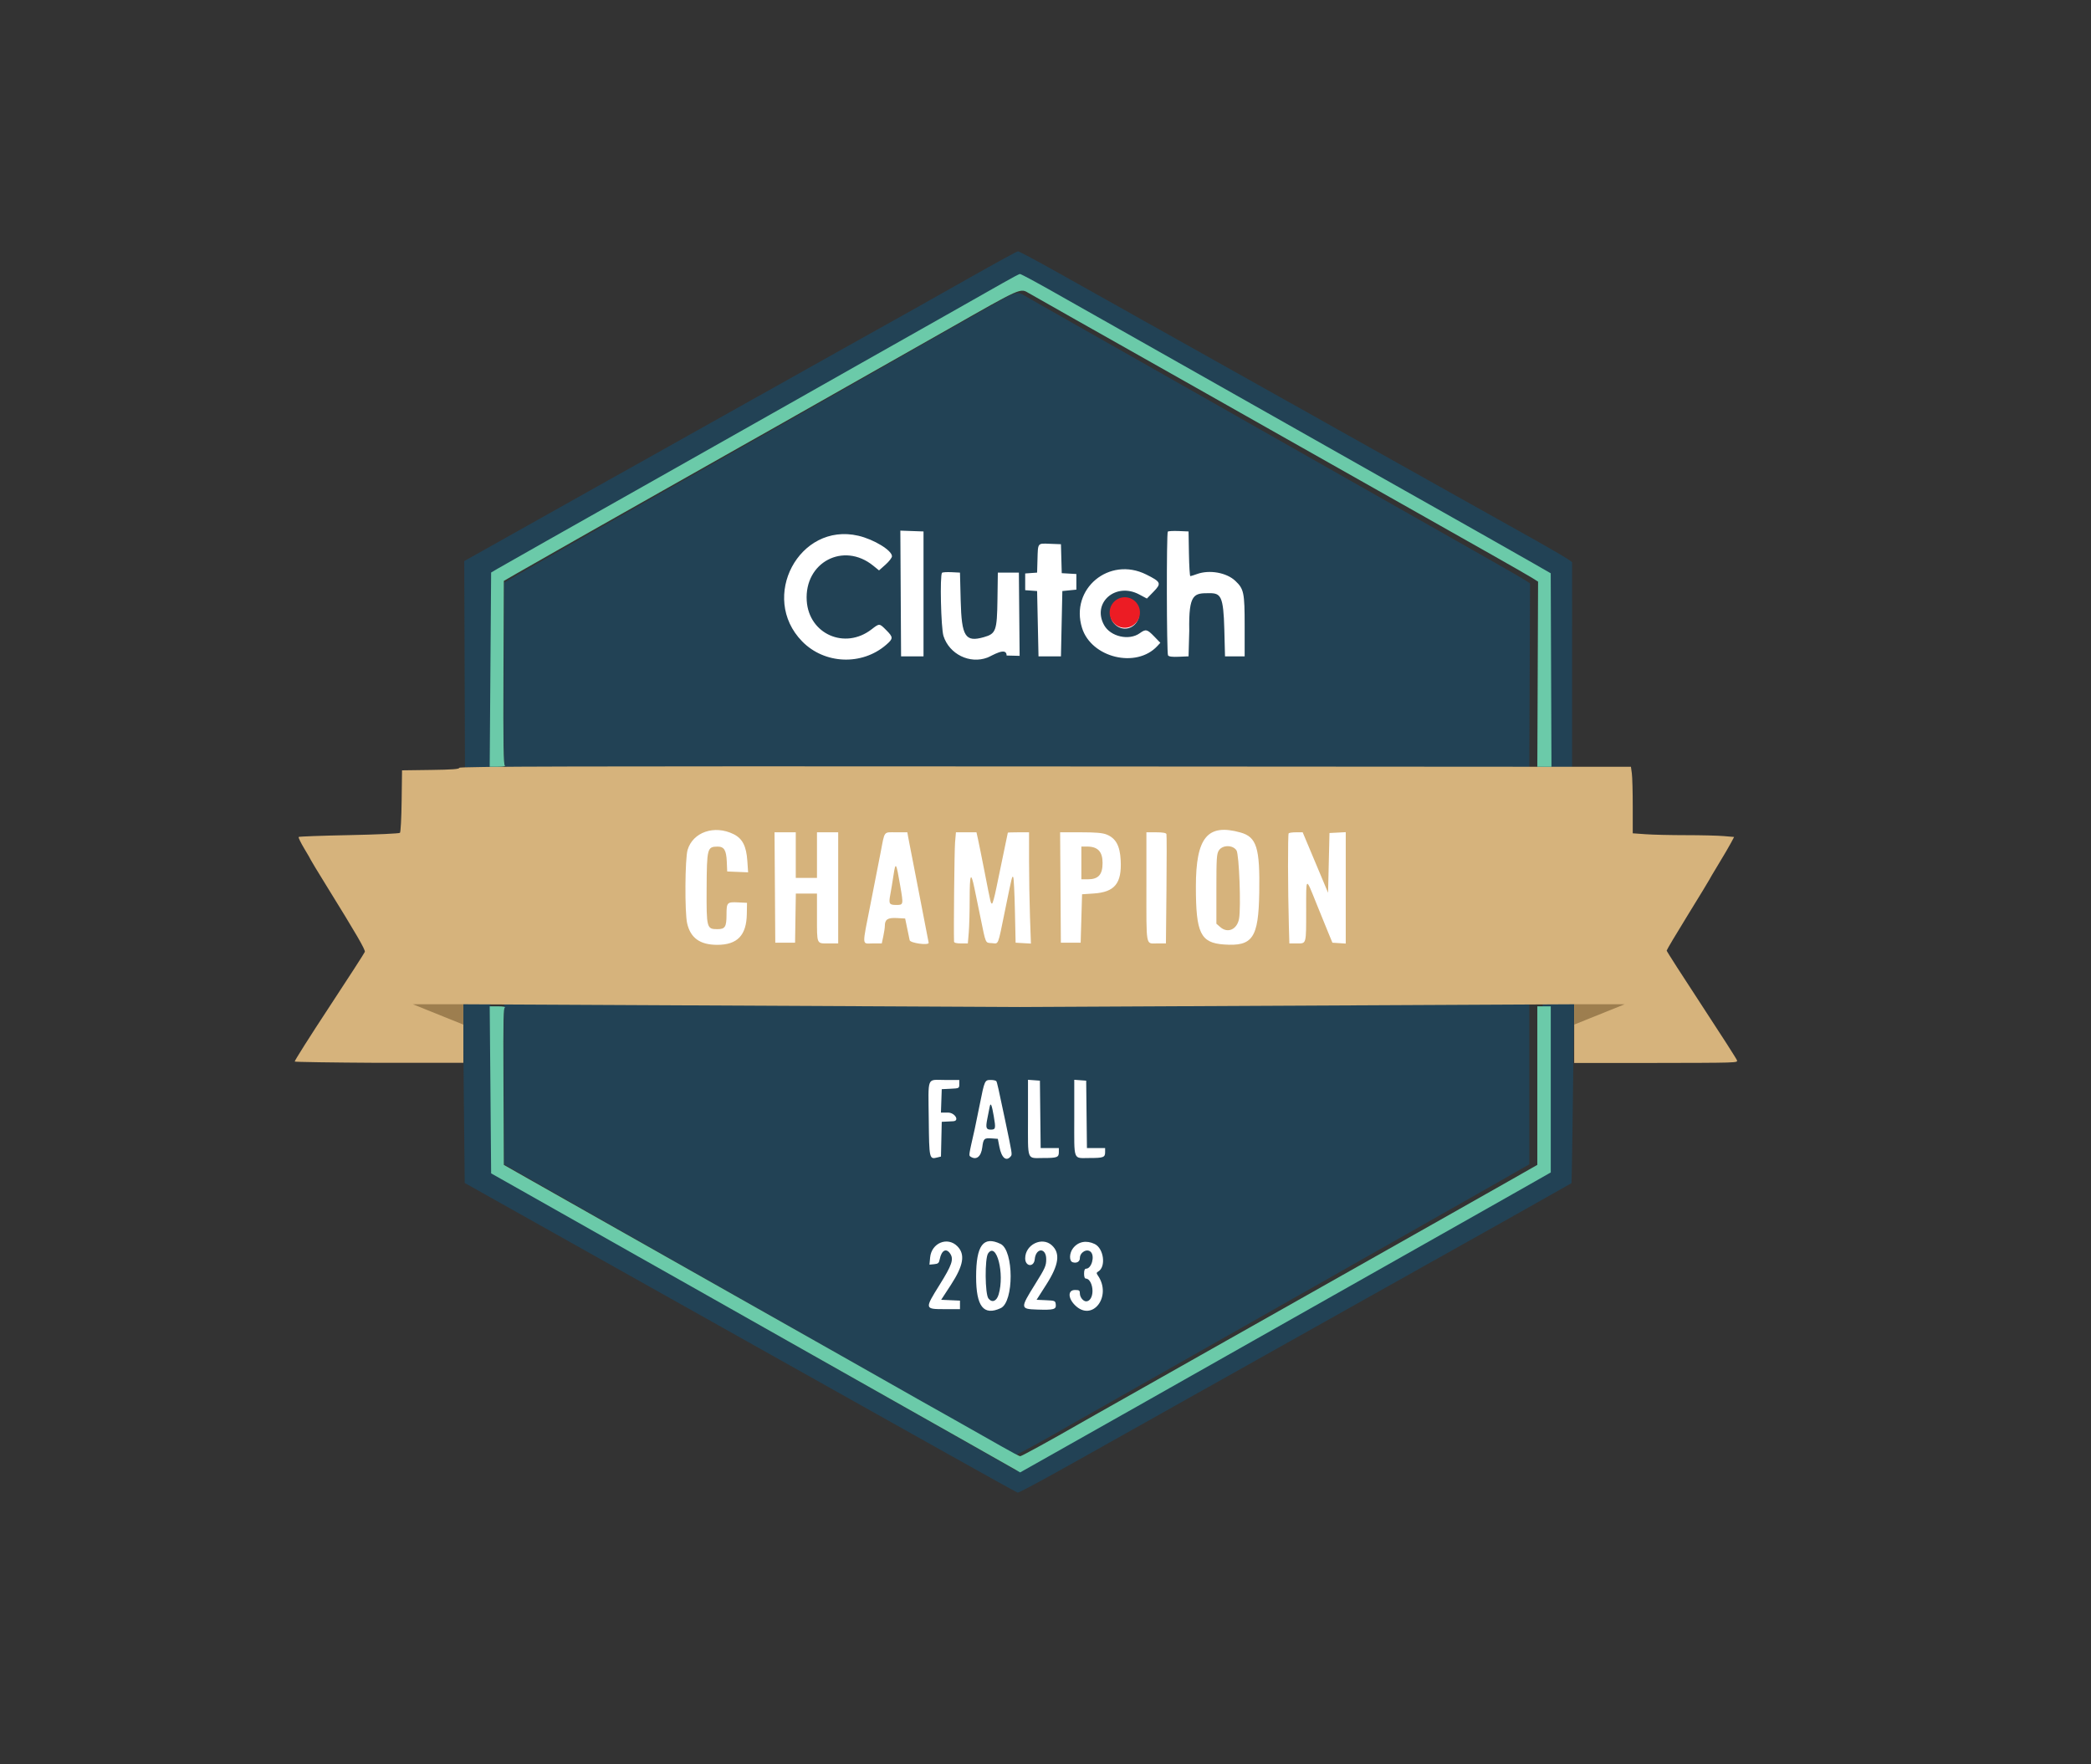
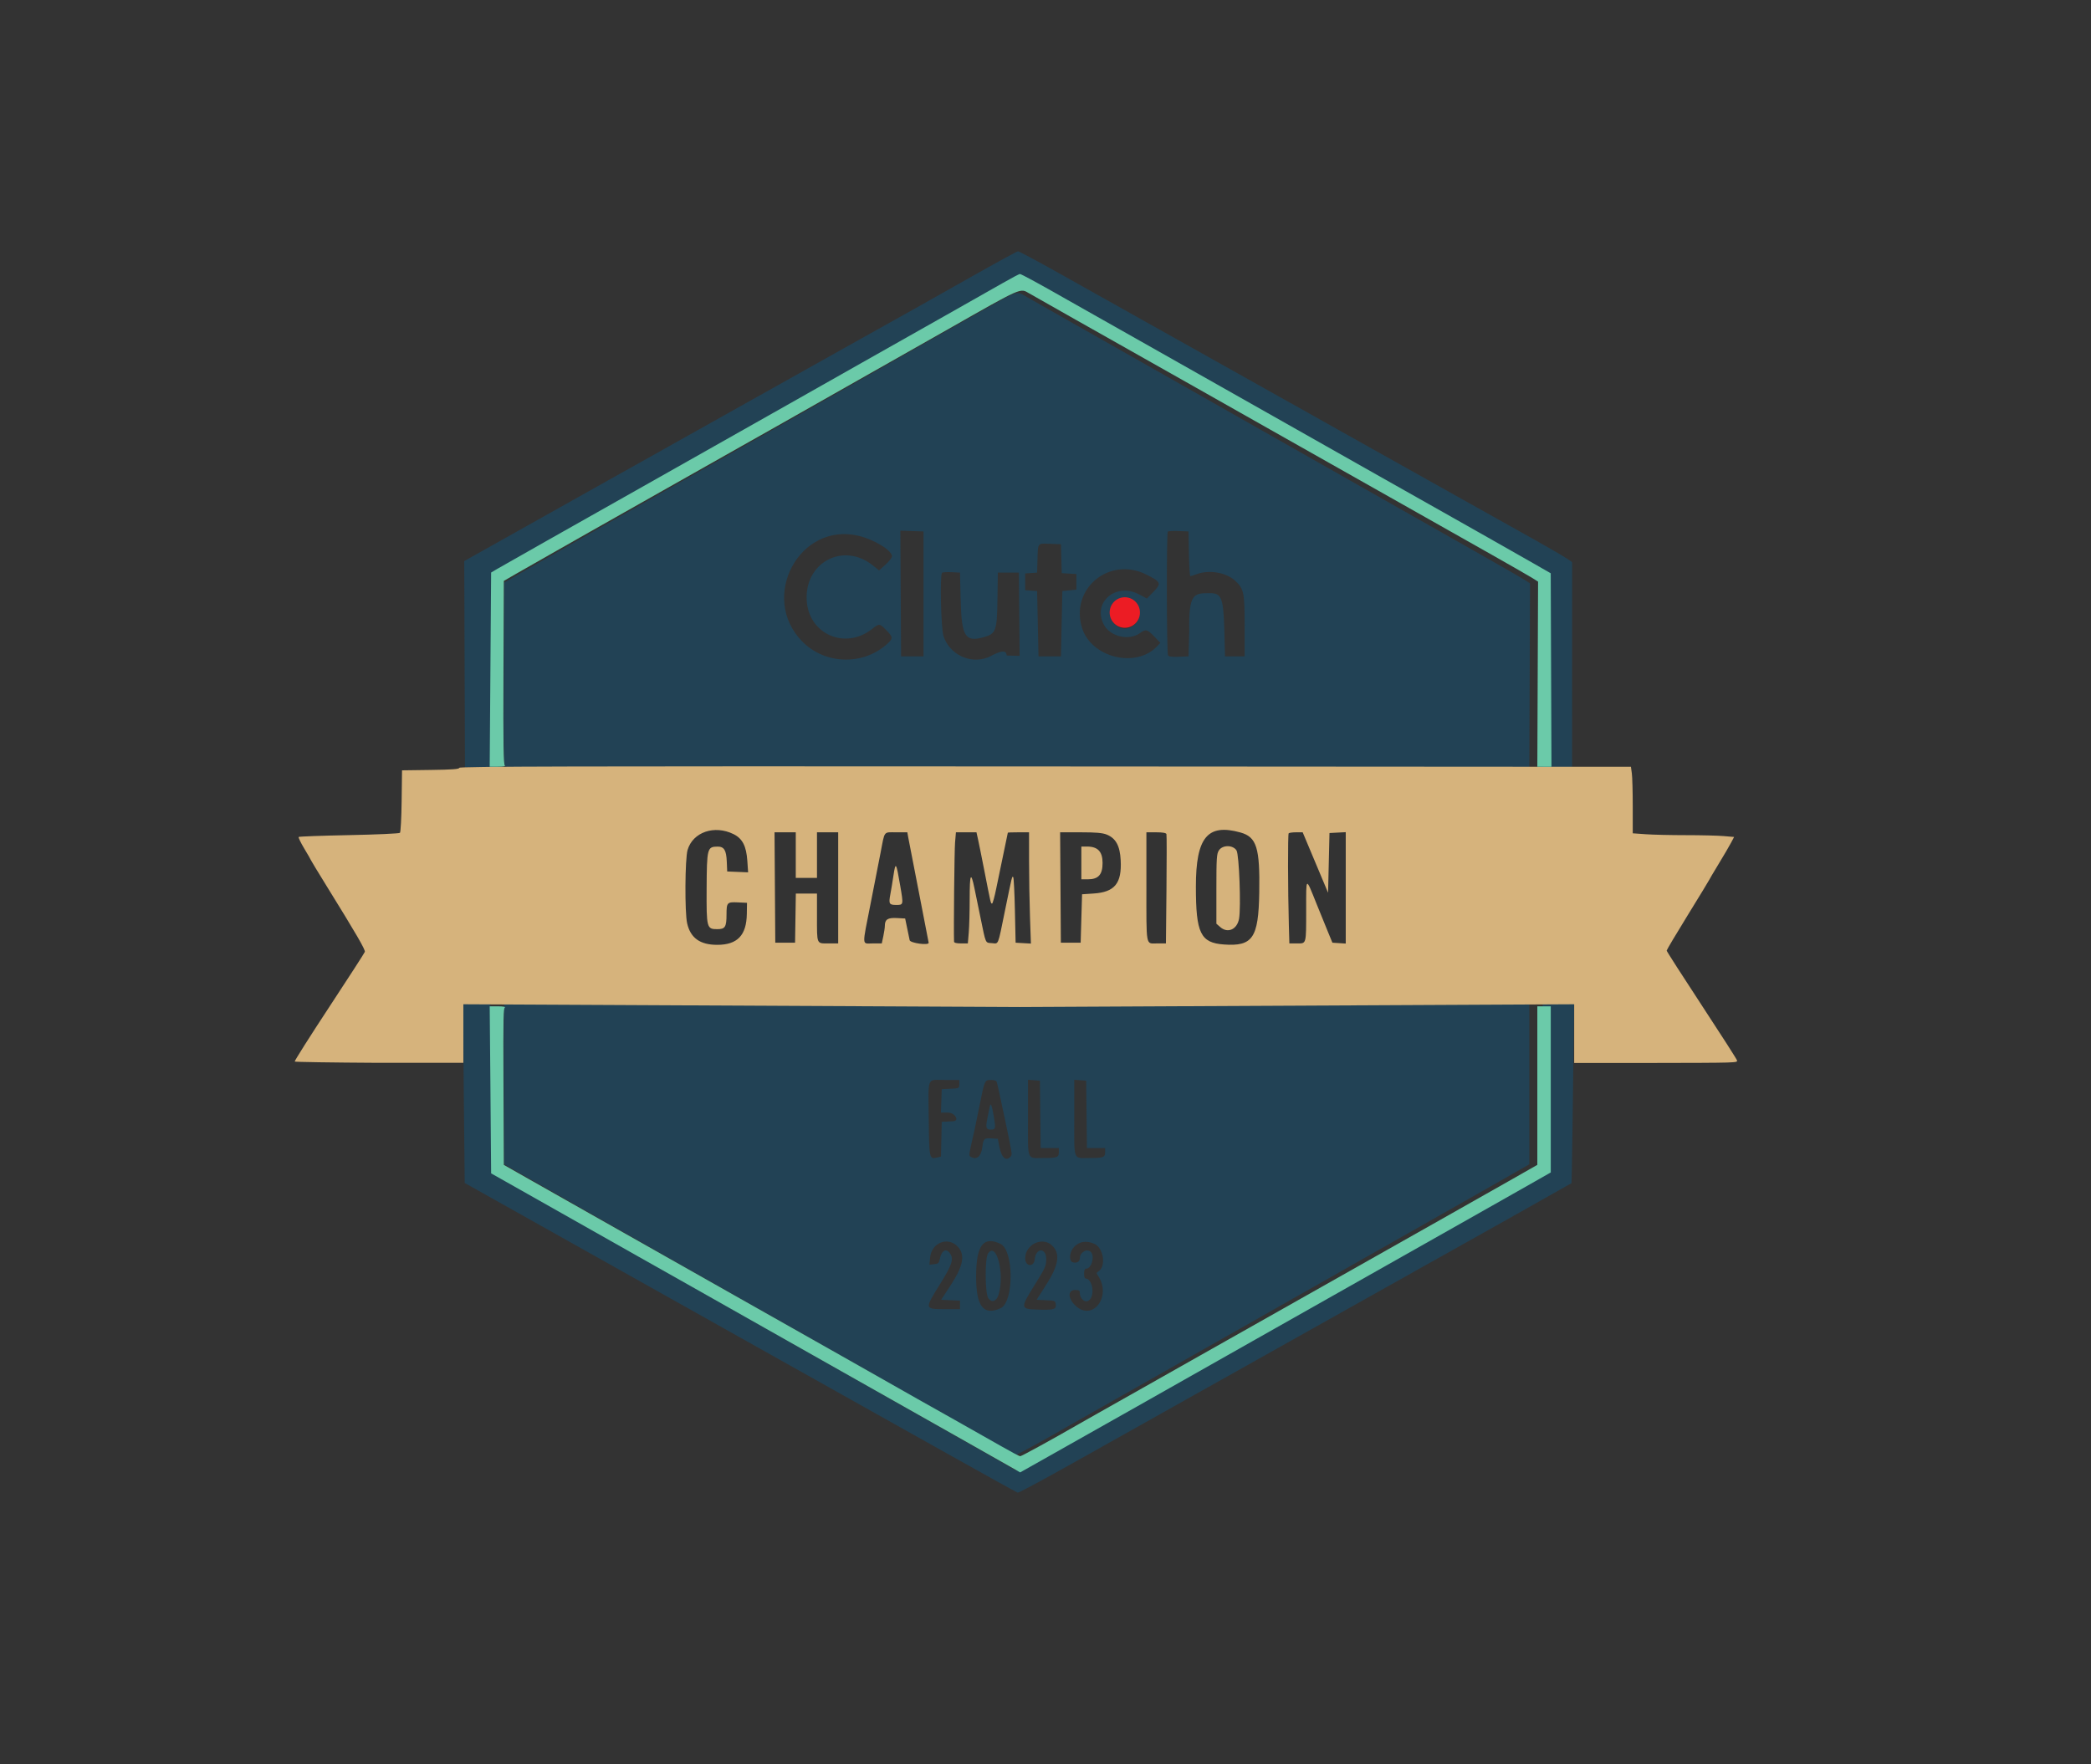
<svg xmlns="http://www.w3.org/2000/svg" width="160" height="135" viewBox="0 0 160 135" fill="none">
  <rect x="0" y="0" width="160" height="135" fill="#333333" stroke="none" />
-   <path d="M40.091 49.788L77.568 30.129L115.045 50.11V88.783L77.568 108.764L40.091 89.428V49.788Z" fill="white" />
  <path fill-rule="evenodd" clip-rule="evenodd" d="M74.207 21.244C72.26 22.347 70.304 23.449 69.862 23.692C69.419 23.935 67.053 25.258 64.603 26.631C62.154 28.005 59.885 29.277 59.56 29.458C59.236 29.639 58.815 29.875 58.625 29.983C58.435 30.09 57.952 30.359 57.552 30.581C57.151 30.803 54.941 32.042 52.639 33.335C50.338 34.628 48.141 35.86 47.757 36.072C47.374 36.284 46.818 36.594 46.523 36.76C46.228 36.926 45.842 37.143 45.665 37.242C45.488 37.34 43.133 38.66 40.433 40.177L35.523 42.933L35.578 58.691H37.51L37.617 43.938L38.106 43.647C38.375 43.487 40.065 42.523 41.862 41.506C43.658 40.489 46.698 38.765 48.616 37.677C52.123 35.685 55.161 33.962 60.07 31.177C61.531 30.348 64.078 28.901 65.73 27.96C67.383 27.02 70.183 25.43 71.954 24.428C73.724 23.426 75.748 22.279 76.45 21.879C77.611 21.218 77.751 21.164 78.005 21.281C78.241 21.389 79.817 22.27 81.504 23.236C81.74 23.371 83.333 24.275 85.045 25.245C89.133 27.562 92.451 29.446 92.985 29.753C93.221 29.889 94.814 30.793 96.526 31.764C100.507 34.021 104.666 36.383 105.218 36.701C105.454 36.837 106.661 37.521 107.9 38.221C109.14 38.922 110.347 39.606 110.583 39.741C110.819 39.877 112.002 40.549 113.212 41.235C114.422 41.921 116.003 42.823 116.725 43.239L118.039 43.995L118.094 58.691L119.194 58.721C119.798 58.738 120.294 58.714 120.294 58.667C120.295 57.217 120.297 43.124 120.296 43.036C120.294 42.931 118.681 41.986 115.411 40.173C115.116 40.01 112.412 38.495 109.402 36.808C106.393 35.121 103.664 33.592 103.34 33.411C103.015 33.23 102.605 33.001 102.428 32.9C102.251 32.801 101.816 32.556 101.462 32.358C100.486 31.81 99.889 31.474 99.507 31.257C99.317 31.15 98.834 30.881 98.434 30.659C98.034 30.438 95.823 29.198 93.521 27.905C91.22 26.612 89.009 25.373 88.609 25.151C88.209 24.93 87.726 24.661 87.536 24.553C87.346 24.445 86.901 24.195 86.547 23.996C86.193 23.797 85.758 23.553 85.581 23.453C85.404 23.353 84.994 23.124 84.669 22.944C84.344 22.763 82.718 21.851 81.055 20.917C79.392 19.983 77.968 19.223 77.89 19.229C77.812 19.234 76.155 20.142 74.207 21.244ZM75.28 23.706C72.837 25.087 71.862 25.638 71.31 25.952C68.019 27.822 63.647 30.311 62.35 31.052C61.435 31.576 59.866 32.468 58.863 33.035C57.86 33.602 56.846 34.176 56.61 34.312C56.015 34.652 50.302 37.894 47.703 39.365C46.523 40.034 45.364 40.692 45.128 40.828C44.892 40.965 43.733 41.625 42.553 42.296C41.373 42.967 39.996 43.754 39.495 44.046L38.583 44.576L38.555 51.594C38.53 57.891 38.545 58.619 38.696 58.678C38.789 58.714 56.45 58.731 77.943 58.717L117.021 58.691L117.076 44.632L116.673 44.374C116.451 44.233 115.039 43.419 113.534 42.565C109.814 40.456 109.88 40.494 109.456 40.252C109.249 40.135 107.68 39.245 105.969 38.275C102.563 36.345 98.703 34.155 98.028 33.769C97.792 33.634 96.416 32.853 94.97 32.033C93.524 31.213 92.148 30.431 91.912 30.295C91.494 30.055 88.366 28.282 82.04 24.698C80.329 23.728 78.711 22.808 78.446 22.652C77.78 22.263 77.91 22.22 75.28 23.706ZM70.666 50.221H68.949L68.893 40.602L70.666 40.665V50.221ZM90.976 42.375C90.992 43.316 91.04 44.084 91.083 44.084C91.126 44.083 91.354 44.011 91.59 43.925C92.543 43.578 93.851 43.81 94.524 44.445C95.18 45.063 95.239 45.346 95.239 47.886V50.221H93.736L93.683 48.157C93.616 45.608 93.409 45.388 92.554 45.388C91.368 45.388 90.946 45.388 91 48.266L90.946 50.221L90.205 50.253C89.684 50.276 89.437 50.243 89.375 50.144C89.267 49.973 89.252 40.787 89.359 40.678C89.401 40.636 89.775 40.616 90.191 40.633L90.946 40.665L90.976 42.375ZM65.677 40.993C66.869 41.27 68.252 42.114 68.252 42.563C68.252 42.674 68.029 42.962 67.757 43.205L67.262 43.645L66.818 43.285C64.544 41.44 61.54 43.026 61.73 45.969C61.894 48.518 64.649 49.733 66.69 48.156C67.3 47.685 67.284 47.685 67.814 48.216C68.359 48.762 68.359 48.862 67.81 49.337C65.954 50.945 63.09 50.829 61.378 49.076C58.087 45.707 61.153 39.941 65.677 40.993ZM81.243 43.857L82.362 43.922V45.117L81.289 45.225L81.182 50.221H79.465L79.358 45.225L78.446 45.159V43.88L79.358 43.814L79.386 42.837C79.425 41.505 79.373 41.573 80.349 41.61L81.182 41.642L81.243 43.857ZM87.705 43.958C88.838 44.522 88.888 44.638 88.272 45.271L87.758 45.799L87.169 45.485C85.367 44.526 83.539 46.123 84.484 47.831C84.973 48.717 86.397 49.04 87.214 48.451C87.673 48.12 87.777 48.143 88.316 48.698L88.787 49.185L88.553 49.438C86.948 51.166 83.505 50.332 82.794 48.042C81.865 45.053 84.877 42.549 87.705 43.958ZM73.51 45.951C73.579 48.71 73.86 49.157 75.277 48.755C76.21 48.491 76.29 48.273 76.324 45.87L76.353 43.814H77.963L78.02 50.184L77.025 50.159C77.025 49.451 75.897 50.186 75.562 50.314C74.206 50.829 72.639 50.06 72.193 48.661C72.001 48.057 71.909 44.004 72.083 43.827C72.125 43.785 72.451 43.765 72.808 43.782L73.456 43.814L73.51 45.951ZM86.673 46.116C87.104 46.402 87.283 46.931 87.1 47.375C86.785 48.137 85.909 48.341 85.324 47.788C84.371 46.887 85.578 45.391 86.673 46.116ZM35.479 76.324C35.443 76.381 35.447 79.599 35.487 83.473L35.559 90.518L42.705 94.526C46.634 96.729 53.544 100.606 58.058 103.14C62.573 105.673 66.508 107.881 66.803 108.044C67.098 108.208 69.681 109.655 72.543 111.261C75.405 112.866 77.805 114.195 77.876 114.214C77.948 114.233 79.807 113.236 82.008 112C84.209 110.763 86.276 109.604 86.601 109.423C86.925 109.243 87.336 109.013 87.513 108.913C87.69 108.813 88.124 108.569 88.478 108.37C88.833 108.172 89.267 107.927 89.444 107.827C89.621 107.728 90.056 107.483 90.41 107.284C90.764 107.086 91.209 106.835 91.399 106.728C91.589 106.62 92.072 106.35 92.472 106.129C92.872 105.907 95.952 104.179 99.316 102.289C102.68 100.399 105.76 98.671 106.16 98.45C106.56 98.228 107.043 97.959 107.233 97.851C107.423 97.743 107.868 97.493 108.222 97.294C108.576 97.096 109.021 96.845 109.211 96.737C109.401 96.63 109.884 96.36 110.284 96.139C111.577 95.423 120.228 90.555 120.251 90.531C120.269 90.512 120.359 84.296 120.441 77.368L120.454 76.282L118.04 76.221V89.669L116.565 90.512C115.753 90.975 113.955 91.999 112.568 92.785C110.06 94.208 105.904 96.568 101.086 99.303C99.7 100.09 97.14 101.543 95.399 102.532C90.032 105.579 87.102 107.244 86.654 107.501C86.212 107.755 82.042 110.118 79.314 111.661L77.768 112.535L77.436 112.34C77.254 112.233 75.68 111.338 73.939 110.35C72.198 109.362 69.639 107.91 68.252 107.123C66.865 106.336 64.088 104.761 62.082 103.623C60.075 102.485 57.251 100.881 55.805 100.06C54.359 99.238 52.959 98.443 52.693 98.293C52.428 98.142 52.041 97.922 51.835 97.804C51.628 97.686 50.228 96.893 48.723 96.042C46.374 94.713 42.189 92.337 40.407 91.321C40.112 91.153 39.363 90.728 38.744 90.378L37.617 89.74L37.51 76.282L36.526 76.251C35.977 76.234 35.514 76.266 35.479 76.324ZM38.662 76.318C38.556 76.386 38.533 77.745 38.555 82.749L38.583 89.092L40.46 90.162C41.493 90.75 43.57 91.931 45.075 92.785C46.58 93.64 49.211 95.134 50.922 96.107C52.634 97.079 54.952 98.395 56.073 99.031C60.362 101.465 64.46 103.791 64.872 104.027C65.108 104.161 66.267 104.821 67.447 105.492C68.627 106.163 69.786 106.823 70.022 106.959C70.258 107.095 71.49 107.791 72.759 108.506C74.028 109.221 75.65 110.143 76.363 110.554C77.077 110.966 77.71 111.302 77.771 111.302C77.873 111.302 80.246 109.994 82.201 108.861C82.644 108.605 83.223 108.275 83.489 108.128C83.754 107.981 85.348 107.078 87.03 106.12C88.712 105.162 91.078 103.819 92.288 103.135C93.498 102.451 95.936 101.068 97.706 100.062C102.064 97.587 107.221 94.662 110.529 92.788C112.034 91.936 114.11 90.755 115.143 90.165L117.021 89.091V76.282L77.909 76.257C56.398 76.242 38.736 76.27 38.662 76.318ZM73.403 82.955C73.403 83.273 73.396 83.276 72.732 83.308L72.061 83.34L71.999 85.132H72.54C73.059 85.132 73.444 85.758 72.946 85.793C72.873 85.798 72.643 85.811 72.437 85.82L72.061 85.838L72.001 88.496L71.719 88.567C71.109 88.723 71.098 88.675 71.067 85.665C71.031 82.297 70.897 82.635 72.272 82.635H73.403V82.955ZM76.239 82.731C76.297 82.827 76.405 83.304 76.903 85.675C77.457 88.314 77.46 88.332 77.348 88.471C77 88.904 76.639 88.608 76.472 87.751L76.353 87.141L75.883 87.107C75.304 87.065 75.246 87.121 75.161 87.797C75.073 88.5 74.712 88.79 74.273 88.509C74.12 88.41 74.11 88.476 74.586 86.381C74.64 86.142 74.811 85.311 74.965 84.535C75.336 82.668 75.35 82.635 75.808 82.635C76.013 82.635 76.206 82.678 76.239 82.731ZM79.63 87.847H81.021V88.161C81.021 88.558 80.89 88.607 79.841 88.607C78.543 88.607 78.66 88.91 78.66 85.549V82.622L79.572 82.689L79.63 87.847ZM83.171 87.847H84.562V88.161C84.562 88.558 84.431 88.607 83.382 88.607C82.084 88.607 82.201 88.91 82.201 85.549V82.622L83.113 82.689L83.171 87.847ZM75.724 84.712C75.696 84.853 75.618 85.249 75.55 85.592C75.41 86.298 75.454 86.435 75.817 86.435C76.183 86.435 76.203 86.344 76.043 85.416C75.887 84.507 75.8 84.316 75.724 84.712ZM73.257 95.361C73.871 95.982 73.729 96.828 72.76 98.317L72.017 99.456L73.456 99.52V100.172H72.276C70.745 100.172 70.743 100.161 71.892 98.319C72.837 96.803 72.99 96.362 72.714 95.936C72.413 95.471 72.047 95.656 71.909 96.345C71.849 96.648 71.788 96.702 71.479 96.732L71.12 96.767L71.172 96.215C71.278 95.103 72.505 94.6 73.257 95.361ZM76.56 95.18C77.584 95.672 77.593 99.625 76.571 100.096C75.263 100.699 74.691 99.97 74.691 97.698C74.69 95.288 75.241 94.547 76.56 95.18ZM80.485 95.286C81.15 95.895 81.025 96.784 80.059 98.296L79.318 99.456L80.035 99.488C80.727 99.519 80.754 99.531 80.786 99.815C80.829 100.193 80.635 100.246 79.358 100.204C78.064 100.161 78.059 100.102 79.189 98.291C79.982 97.02 80.055 96.855 80.055 96.346C80.055 95.452 79.262 95.46 79.176 96.356C79.115 96.988 78.446 96.923 78.446 96.284C78.446 95.233 79.737 94.601 80.485 95.286ZM83.763 95.187C84.464 95.524 84.646 96.94 84.033 97.294C83.893 97.375 83.888 97.425 84.001 97.587C85.121 99.197 83.571 101.2 82.244 99.857C81.705 99.312 81.711 98.706 82.255 98.706C82.581 98.706 82.63 98.741 82.63 98.97C82.63 99.258 82.883 99.575 83.113 99.575C83.393 99.575 83.596 99.239 83.596 98.777C83.596 98.289 83.361 97.837 83.107 97.837C83.002 97.837 82.952 97.716 82.952 97.457C82.952 97.2 83.002 97.077 83.106 97.077C83.521 97.077 83.791 96.123 83.467 95.796C83.181 95.507 82.63 95.817 82.63 96.268C82.63 96.539 82.382 96.681 82.079 96.584C81.799 96.494 81.816 95.885 82.109 95.508C82.503 95 83.123 94.88 83.763 95.187ZM75.608 95.907C75.345 96.287 75.367 99.023 75.636 99.359C75.915 99.708 76.261 99.568 76.416 99.043C76.886 97.456 76.248 94.982 75.608 95.907Z" fill="#224255" />
  <path fill-rule="evenodd" clip-rule="evenodd" d="M120.237 58.672L120.824 58.672L77.984 58.645C44.154 58.623 35.144 58.645 35.144 58.751C35.144 58.852 34.598 58.892 32.953 58.914L30.763 58.944L30.733 61.284C30.717 62.571 30.659 63.67 30.604 63.725C30.549 63.781 28.798 63.859 26.712 63.901C24.627 63.941 22.891 64.005 22.854 64.042C22.818 64.079 23.012 64.481 23.286 64.937C23.561 65.392 23.785 65.782 23.785 65.805C23.785 65.826 24.326 66.72 24.988 67.79C27.29 71.509 27.968 72.679 27.916 72.835C27.888 72.921 26.655 74.831 25.177 77.078C23.698 79.325 22.517 81.192 22.551 81.227C22.585 81.261 25.431 81.305 28.877 81.324H35.455V76.843L78.038 77.054L120.454 76.843V81.335H126.099C133.1 81.323 132.961 81.327 132.909 81.127C132.886 81.036 131.666 79.133 130.199 76.898C128.732 74.663 127.531 72.79 127.531 72.737C127.531 72.683 128.261 71.455 129.154 70.008C130.046 68.56 130.777 67.361 130.777 67.342C130.777 67.323 131.101 66.775 131.497 66.123C131.893 65.472 132.324 64.737 132.454 64.49L132.691 64.042L131.88 63.973C131.434 63.935 130.134 63.904 128.992 63.904C127.85 63.904 126.47 63.872 125.925 63.833L124.935 63.762V61.722C124.935 60.601 124.904 59.456 124.866 59.177L124.797 58.672H120.934L120.824 58.672L120.53 58.671L120.237 58.672ZM56.131 63.826C56.812 64.163 57.108 64.738 57.185 65.875L57.245 66.748L55.644 66.683L55.612 65.923C55.574 65.045 55.405 64.774 54.898 64.779C54.117 64.787 54.086 64.909 54.07 67.995C54.054 71.006 54.079 71.097 54.886 71.097C55.484 71.097 55.59 70.931 55.592 69.987C55.594 69.053 55.635 69.009 56.466 69.048L57.159 69.081L57.146 69.927C57.121 71.567 56.424 72.296 54.883 72.296C53.567 72.296 52.837 71.775 52.579 70.65C52.388 69.814 52.412 65.718 52.612 65.038C53.016 63.669 54.665 63.102 56.131 63.826ZM94.914 63.698C96.157 64.044 96.413 64.861 96.356 68.303C96.298 71.776 95.854 72.426 93.652 72.269C91.861 72.141 91.507 71.41 91.507 67.842C91.507 64.074 92.393 62.996 94.914 63.698ZM60.891 67.173H62.514V63.685H64.137V72.188H63.391C62.468 72.188 62.514 72.297 62.514 70.108V68.372H60.896L60.837 72.133H59.323L59.266 63.685H60.891V67.173ZM69.5 64.094C69.541 64.319 69.908 66.212 70.317 68.3C70.726 70.389 71.061 72.118 71.061 72.142C71.061 72.356 69.653 72.162 69.606 71.942C69.578 71.807 69.489 71.378 69.408 70.989L69.261 70.28L68.622 70.246C67.927 70.21 67.707 70.353 67.707 70.841C67.707 70.976 67.654 71.335 67.59 71.637L67.472 72.188H66.778C65.934 72.188 65.951 72.524 66.625 69.102C66.923 67.592 67.266 65.841 67.387 65.212C67.709 63.533 67.591 63.685 68.575 63.685H69.428L69.5 64.094ZM74.833 64.203C74.897 64.488 75.122 65.604 75.333 66.683C75.824 69.197 75.809 69.136 75.912 69.136C75.96 69.136 76.106 68.608 76.235 67.964C76.365 67.319 76.617 66.105 76.795 65.266C76.973 64.427 77.118 63.728 77.118 63.713C77.118 63.698 77.484 63.685 77.93 63.685H78.741L78.742 65.893C78.742 67.107 78.774 69.023 78.813 70.15L78.884 72.2L77.713 72.133L77.659 69.662C77.63 68.303 77.571 67.157 77.53 67.115C77.44 67.025 77.452 66.977 76.899 69.68C76.335 72.443 76.43 72.206 75.896 72.166C75.383 72.128 75.448 72.275 75.017 70.171C74.869 69.451 74.665 68.459 74.563 67.964C74.29 66.644 74.198 66.854 74.198 68.792C74.198 69.742 74.166 70.895 74.128 71.353L74.058 72.188H73.533C73.188 72.188 73.006 72.141 73.002 72.051C72.966 71.204 73.028 65.072 73.079 64.476L73.146 63.685H74.717L74.833 64.203ZM84.68 63.857C85.382 64.14 85.695 64.713 85.753 65.821C85.845 67.594 85.3 68.263 83.676 68.369L82.798 68.427L82.69 72.133H81.175L81.119 63.685H82.686C83.861 63.685 84.361 63.729 84.68 63.857ZM89.254 63.822C89.278 63.897 89.278 65.81 89.256 68.073L89.215 72.188H88.533C87.654 72.188 87.721 72.548 87.721 67.764V63.685H88.466C88.968 63.685 89.226 63.73 89.254 63.822ZM101.622 68.312L101.73 63.74L102.974 63.675V72.199L101.954 72.133L101.595 71.261C101.398 70.781 101.009 69.825 100.731 69.136C99.898 67.066 99.946 67.038 99.946 69.59C99.945 72.302 99.976 72.188 99.236 72.188H98.66L98.622 70.852C98.544 68.068 98.535 63.834 98.608 63.761C98.649 63.72 98.907 63.685 99.181 63.685H99.679L101.622 68.312ZM82.744 67.282H83.238C84.047 67.282 84.367 66.927 84.367 66.029C84.367 65.16 84 64.775 83.172 64.775H82.744V67.282ZM93.267 65.07C93.097 65.332 93.076 65.662 93.076 68.023V70.68L93.379 70.943C93.948 71.436 94.657 71.12 94.809 70.305C94.969 69.443 94.819 65.384 94.615 65.07C94.335 64.64 93.547 64.64 93.267 65.07ZM68.369 66.973C68.294 67.473 68.184 68.139 68.124 68.453C67.992 69.155 68.042 69.244 68.572 69.244C69.136 69.244 69.136 69.245 68.884 67.777C68.574 65.97 68.531 65.902 68.369 66.973Z" fill="#D6B37C" />
  <path fill-rule="evenodd" clip-rule="evenodd" d="M76.687 21.682C76.003 22.075 73.983 23.219 72.198 24.225C70.413 25.231 67.589 26.826 65.923 27.77C64.257 28.714 61.689 30.167 60.217 30.999C55.267 33.794 52.205 35.524 48.668 37.523C46.734 38.616 43.67 40.346 41.859 41.367C40.048 42.388 38.344 43.355 38.073 43.516L37.58 43.808L37.471 58.671L38.12 58.669C38.486 58.668 38.71 58.63 38.634 58.581C38.526 58.512 38.503 57.017 38.525 51.471L38.553 44.449L39.473 43.916C39.979 43.624 41.366 42.834 42.556 42.16C43.746 41.487 44.914 40.824 45.152 40.687C45.39 40.55 46.559 39.889 47.749 39.218C50.369 37.741 56.128 34.487 56.728 34.145C56.966 34.01 57.988 33.433 59 32.864C60.011 32.295 61.593 31.399 62.515 30.874C64.112 29.965 70.68 26.243 71.711 25.664C71.979 25.513 72.368 25.293 72.576 25.175C78.253 21.947 78.048 22.037 78.743 22.442C79.011 22.598 80.641 23.522 82.367 24.495C88.744 28.093 91.898 29.873 92.32 30.114C92.558 30.25 93.945 31.035 95.403 31.858C96.861 32.681 98.248 33.466 98.486 33.601C99.418 34.131 108.311 39.154 110.224 40.23C110.491 40.381 110.881 40.601 111.089 40.719C111.297 40.837 112.685 41.621 114.172 42.461C115.66 43.301 117.06 44.104 117.284 44.247L117.691 44.506L117.634 58.671H118.716L118.659 43.865L117.335 43.106C116.607 42.689 115.013 41.784 113.794 41.095C112.574 40.406 111.381 39.732 111.143 39.596C110.905 39.459 109.688 38.773 108.439 38.07C107.189 37.367 105.972 36.68 105.734 36.544C105.178 36.225 100.985 33.854 96.971 31.588C95.246 30.614 93.639 29.706 93.401 29.57C92.867 29.264 89.565 27.398 85.342 25.014C83.586 24.024 81.931 23.088 81.664 22.936C79.625 21.772 78.131 20.959 78.04 20.964C77.98 20.967 77.371 21.29 76.687 21.682ZM37.525 83.001L37.58 89.783L38.715 90.423C39.34 90.775 40.095 91.201 40.392 91.37C42.164 92.376 46.403 94.772 48.776 96.109C51.965 97.906 52.478 98.195 52.995 98.489C53.714 98.898 58.578 101.648 62.245 103.718C64.268 104.861 67.067 106.442 68.465 107.232C69.864 108.022 72.444 109.48 74.199 110.471C75.954 111.463 77.541 112.361 77.725 112.469L78.059 112.665L79.618 111.787C82.368 110.239 86.573 107.866 87.019 107.611C87.47 107.353 90.424 105.682 95.835 102.623C97.591 101.631 100.171 100.173 101.569 99.382C106.426 96.637 110.617 94.269 113.145 92.84C114.543 92.05 116.356 91.023 117.174 90.558L118.662 89.712V76.999H117.634V89.132L115.741 90.21C114.7 90.802 112.606 91.987 111.089 92.843C107.754 94.724 102.555 97.66 98.161 100.145C96.376 101.154 93.918 102.542 92.698 103.229C91.478 103.915 89.093 105.264 87.397 106.225C85.701 107.186 84.095 108.093 83.827 108.241C83.559 108.388 82.975 108.719 82.529 108.977C80.558 110.114 78.165 111.427 78.063 111.427C78.001 111.427 77.363 111.089 76.643 110.676C75.924 110.263 74.288 109.338 73.009 108.62C71.73 107.902 70.488 107.203 70.25 107.067C70.012 106.931 68.844 106.269 67.654 105.595C66.464 104.921 65.296 104.259 65.058 104.124C64.642 103.888 60.511 101.552 56.187 99.11C55.056 98.471 52.72 97.15 50.994 96.174C49.269 95.198 46.615 93.698 45.098 92.84C43.581 91.982 41.487 90.797 40.446 90.207L38.553 89.133L38.525 82.765C38.503 77.743 38.526 77.158 38.633 77.089C38.71 77.04 38.486 77.001 38.12 77L37.471 76.999L37.525 83.001Z" fill="#6BCAA9" />
  <path d="M87.227 46.868C87.227 47.513 86.708 48.036 86.068 48.036C85.428 48.036 84.909 47.513 84.909 46.868C84.909 46.223 85.428 45.7 86.068 45.7C86.708 45.7 87.227 46.223 87.227 46.868Z" fill="#EC1C24" />
-   <path d="M124.318 76.843L120.454 76.843V78.4L124.318 76.843Z" fill="#9D7E4F" />
-   <path d="M31.591 76.843L35.455 76.843L35.455 78.4L31.591 76.843Z" fill="#9D7E4F" />
</svg>